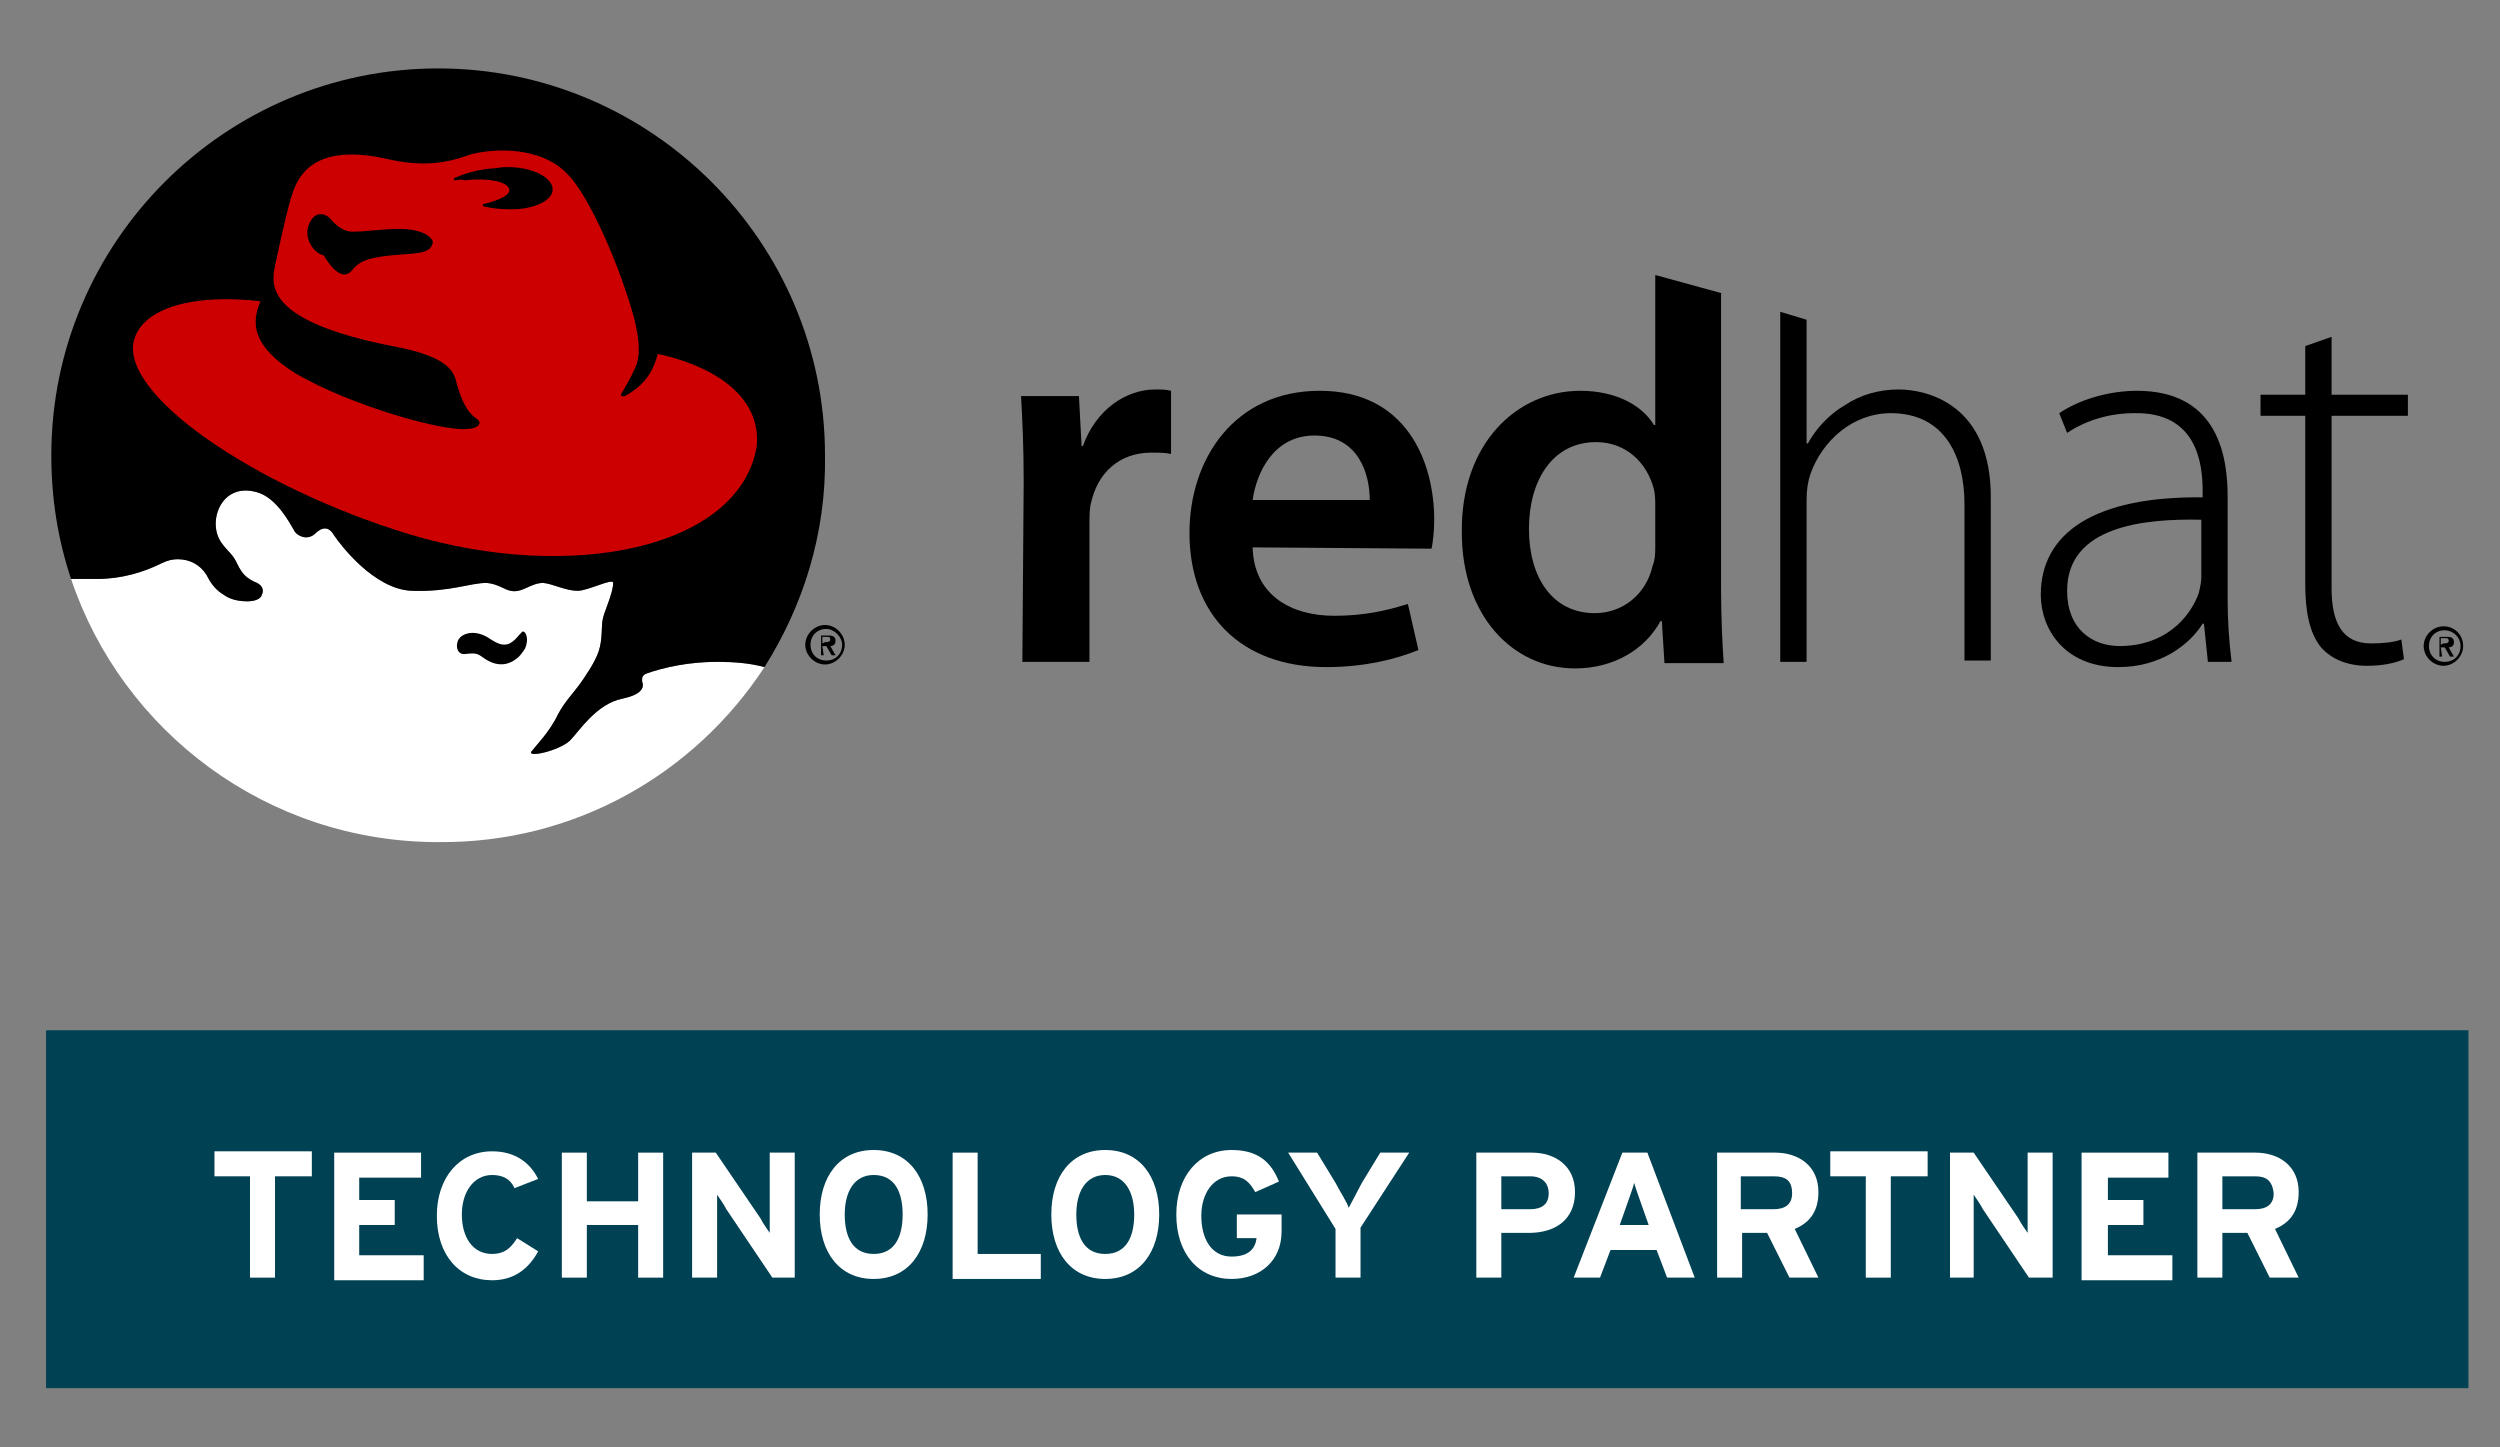
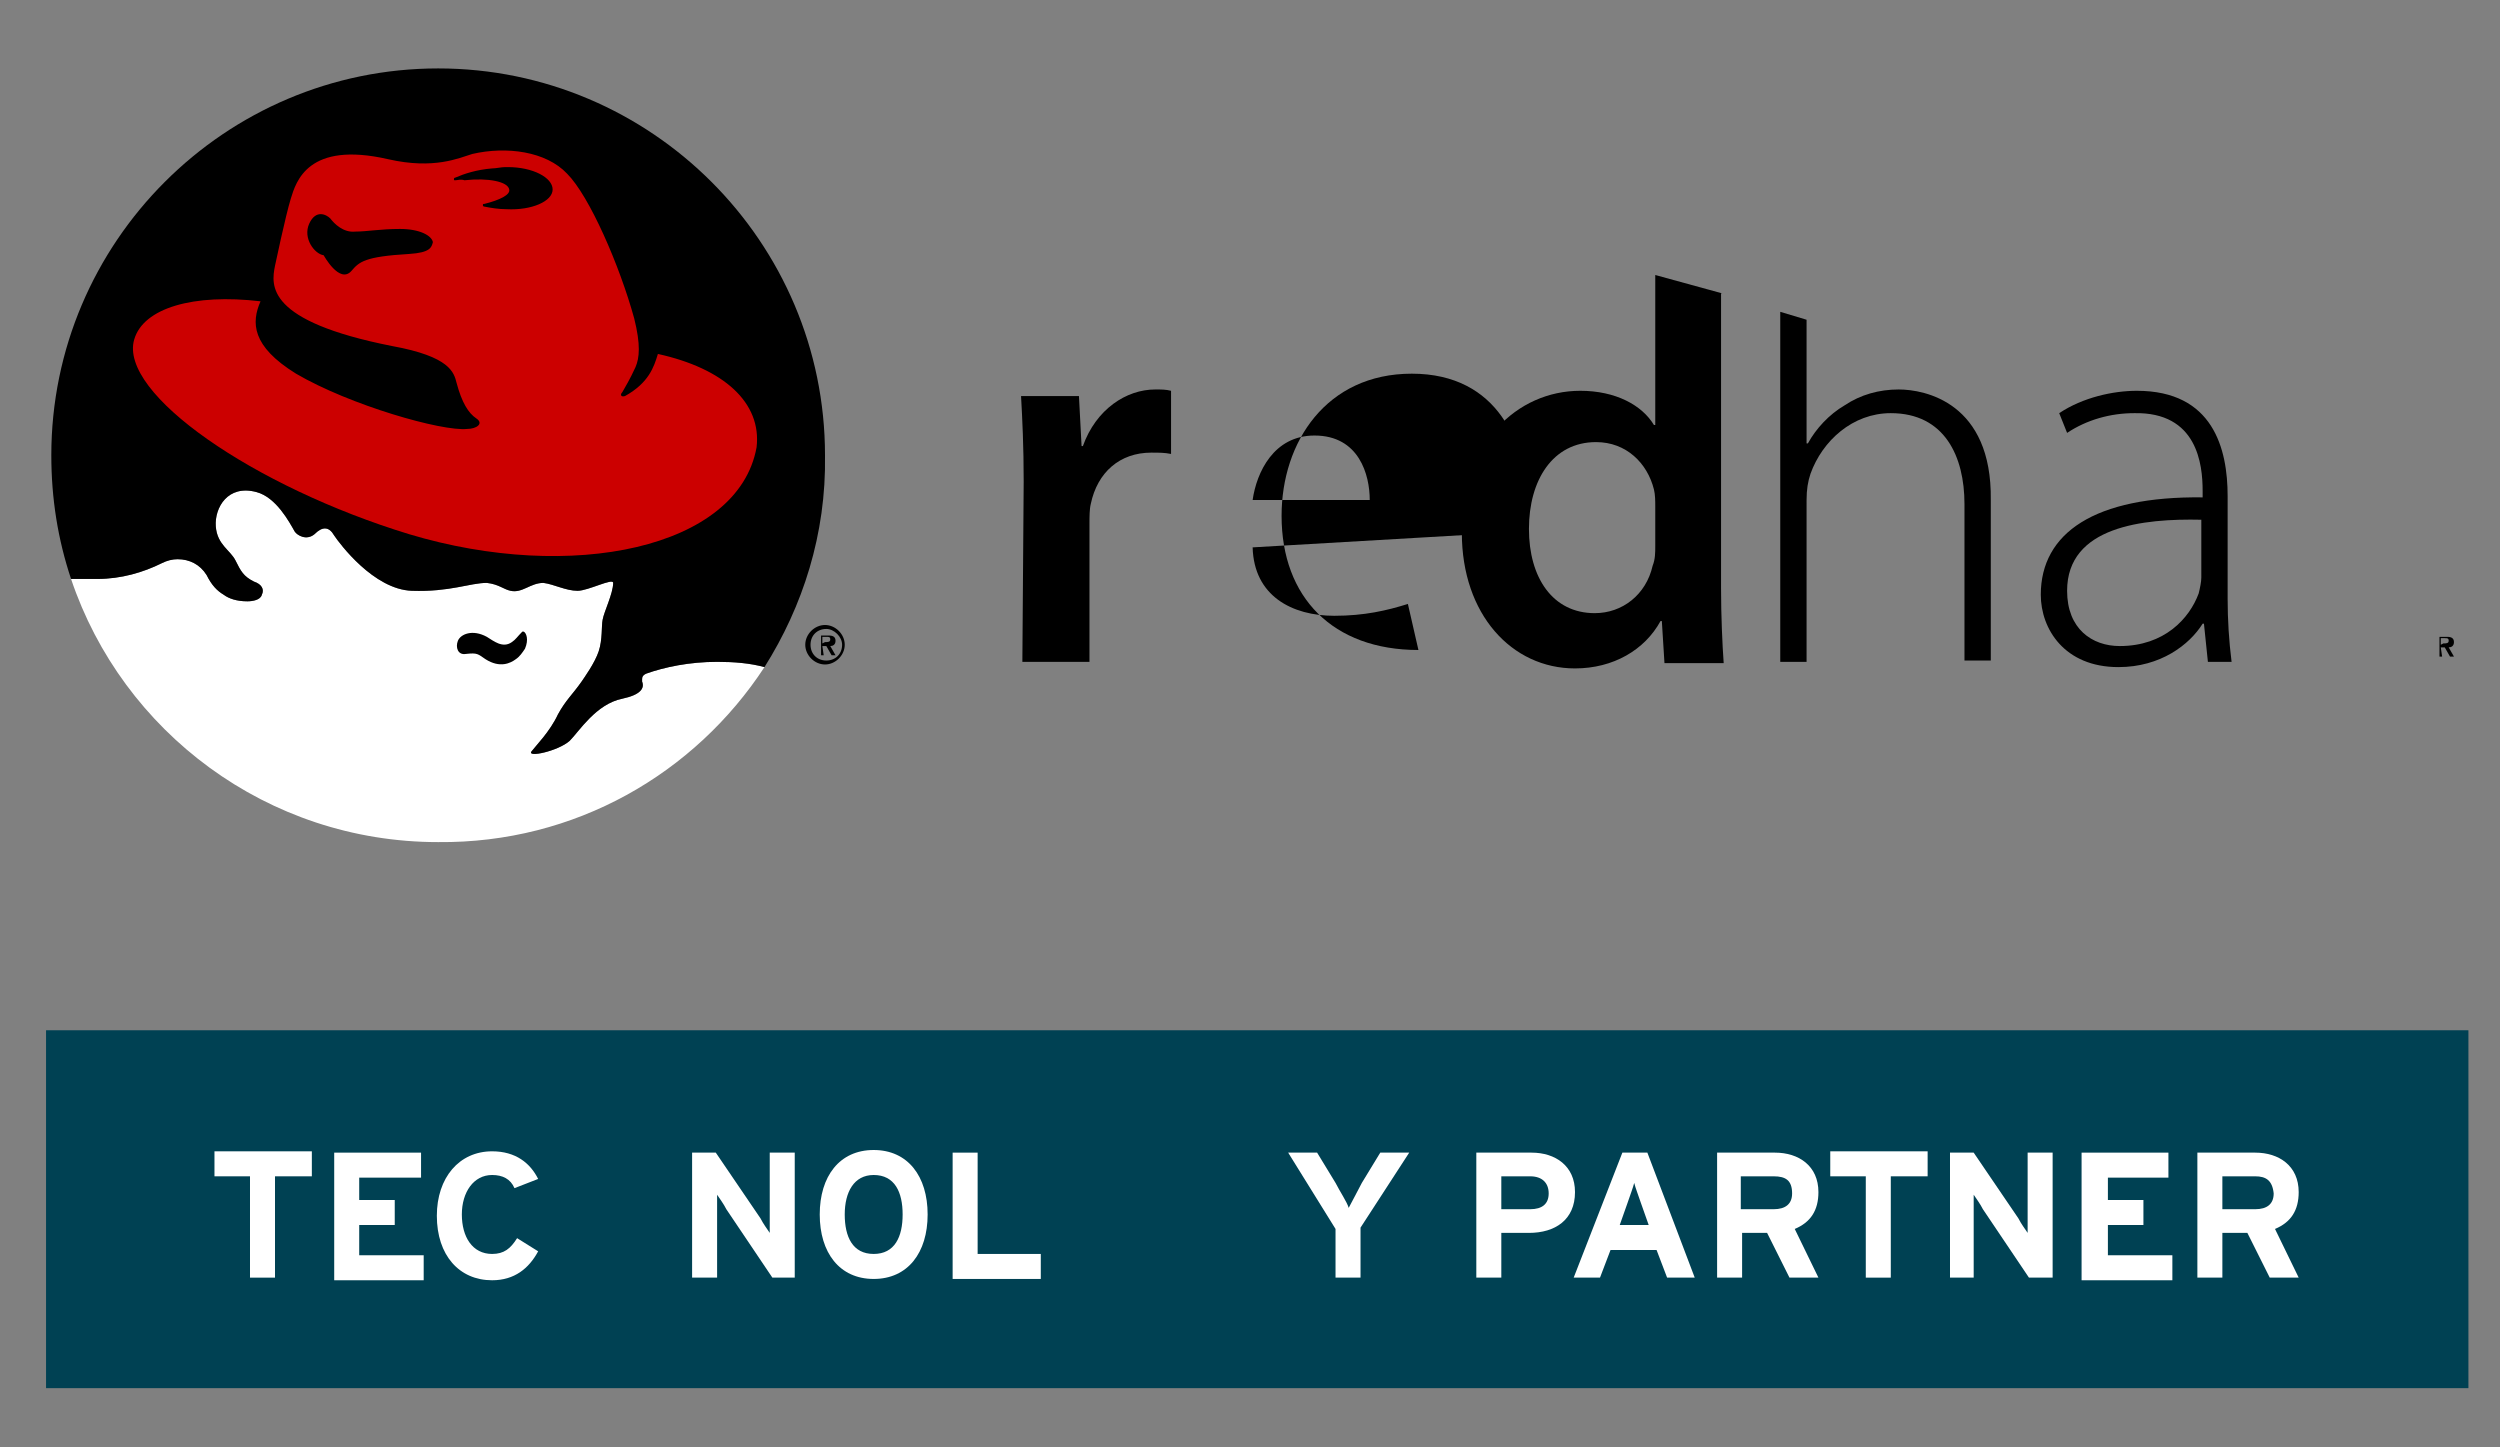
<svg xmlns="http://www.w3.org/2000/svg" version="1.1" id="Layer_1" x="0px" y="0px" width="190px" height="110px" viewBox="212.8 308 190 110" style="enable-background:new 212.8 308 190 110;" xml:space="preserve">
  <rect x="212.8" y="308" width="190" height="110" fill="#808080" stroke="none" />
  <style type="text/css"> .st0{fill:#FFFFFF;} .st1{fill:#CC0000;} .st2{fill:#004153;} </style>
  <g>
    <g>
      <path class="st0" d="M270.9,358.7c-1.1-0.3-2.3-0.4-3.6-0.4c-2.1,0-4,0.4-5.4,0.9c-0.2,0.1-0.3,0.2-0.3,0.4c0,0.1,0,0.1,0,0.2 c0.2,0.5-0.1,1-1.5,1.3c-2,0.4-3.3,2.5-4,3.2c-0.9,0.8-3.3,1.3-2.9,0.8c0.3-0.4,1.4-1.5,2-2.8c0.6-1.1,1.1-1.5,1.8-2.5 c0.2-0.3,1-1.4,1.3-2.3s0.2-1.9,0.3-2.4c0.1-0.6,0.8-2,0.8-2.8c0-0.4-1.9,0.6-2.7,0.6c-0.9,0-1.8-0.5-2.6-0.6 c-1,0-1.6,0.8-2.5,0.6c-0.5-0.1-0.9-0.5-1.8-0.6c-1.3,0-2.8,0.7-5.7,0.6s-5.5-3.6-5.9-4.2c-0.4-0.7-0.9-0.7-1.5-0.1 c-0.6,0.5-1.3,0.1-1.5-0.2c-0.4-0.7-1.4-2.6-2.9-3c-2.2-0.6-3.2,1.2-3.1,2.6c0.1,1.4,1.1,1.8,1.5,2.6c0.4,0.8,0.6,1.2,1.4,1.6 c0.6,0.2,0.8,0.6,0.6,1c-0.1,0.4-0.7,0.5-1.1,0.5c-0.8,0-1.4-0.2-1.8-0.5c-0.5-0.3-0.9-0.7-1.3-1.5c-0.5-0.8-1.3-1.2-2.2-1.2 c-0.4,0-0.8,0.1-1.2,0.3c-1.4,0.7-3.1,1.2-4.9,1.2h-2c3.9,11.6,14.9,20,27.9,20C256.5,372.1,265.6,366.8,270.9,358.7" />
      <path d="M275.3,357.1h0.3l0.4,0.7h0.3l-0.4-0.7c0.2,0,0.4-0.1,0.4-0.4s-0.2-0.4-0.5-0.4h-0.6v1.5h0.2L275.3,357.1L275.3,357.1z M275.3,356.9v-0.5h0.3c0.2,0,0.3,0,0.3,0.2s-0.2,0.2-0.4,0.2L275.3,356.9L275.3,356.9z" />
      <path d="M277,357c0,0.8-0.7,1.5-1.5,1.5s-1.5-0.7-1.5-1.5s0.7-1.5,1.5-1.5S277,356.2,277,357 M275.6,355.8c-0.7,0-1.2,0.5-1.2,1.2 s0.5,1.2,1.2,1.2s1.2-0.5,1.2-1.2C276.8,356.4,276.2,355.8,275.6,355.8" />
      <path d="M270.9,358.7c-1.1-0.3-2.3-0.4-3.6-0.4c-2.1,0-4,0.4-5.4,0.9c-0.2,0.1-0.3,0.2-0.3,0.4c0,0.1,0,0.1,0,0.2 c0.2,0.5-0.1,1-1.5,1.3c-2,0.4-3.3,2.5-4,3.2c-0.9,0.8-3.3,1.3-2.9,0.8c0.3-0.4,1.4-1.5,2-2.8c0.6-1.1,1.1-1.5,1.8-2.5 c0.2-0.3,1-1.4,1.3-2.3s0.2-1.9,0.3-2.4c0.1-0.6,0.8-2,0.8-2.8c0-0.4-1.9,0.6-2.7,0.6c-0.9,0-1.8-0.5-2.6-0.6 c-1,0-1.6,0.8-2.5,0.6c-0.5-0.1-0.9-0.5-1.8-0.6c-1.3,0-2.8,0.7-5.7,0.6s-5.5-3.6-5.9-4.2c-0.4-0.7-0.9-0.7-1.5-0.1 c-0.6,0.5-1.3,0.1-1.5-0.2c-0.4-0.7-1.4-2.6-2.9-3c-2.2-0.6-3.2,1.2-3.1,2.6c0.1,1.4,1.1,1.8,1.5,2.6c0.4,0.8,0.6,1.2,1.4,1.6 c0.6,0.2,0.8,0.6,0.6,1c-0.1,0.4-0.7,0.5-1.1,0.5c-0.8,0-1.4-0.2-1.8-0.5c-0.5-0.3-0.9-0.7-1.3-1.5c-0.5-0.8-1.3-1.2-2.2-1.2 c-0.4,0-0.8,0.1-1.2,0.3c-1.4,0.7-3.1,1.2-4.9,1.2h-2c-1-3-1.5-6.1-1.5-9.4c0-16.2,13.2-29.4,29.4-29.4s29.4,13.2,29.4,29.4 C275.6,348.6,273.8,354.1,270.9,358.7" />
      <path d="M290.6,344.6c0-2.7-0.1-4.7-0.2-6.5h4.4l0.2,3.8h0.1c1-2.8,3.3-4.3,5.5-4.3c0.5,0,0.8,0,1.2,0.1v4.8 c-0.5-0.1-0.9-0.1-1.5-0.1c-2.4,0-4.1,1.5-4.6,3.9c-0.1,0.4-0.1,1-0.1,1.5v10.5h-5.1L290.6,344.6z" />
-       <path d="M308,349.6c0.1,3.7,3,5.2,6.2,5.2c2.3,0,4-0.4,5.6-0.9l0.8,3.5c-1.7,0.7-4.1,1.3-7,1.3c-6.5,0-10.4-4-10.4-10.2 c0-5.6,3.4-10.8,9.9-10.8c6.6,0,8.7,5.4,8.7,9.8c0,0.9-0.1,1.7-0.2,2.2L308,349.6z M316.9,346c0-1.9-0.8-4.9-4.2-4.9 c-3.1,0-4.4,2.8-4.7,4.9H316.9z" />
+       <path d="M308,349.6c0.1,3.7,3,5.2,6.2,5.2c2.3,0,4-0.4,5.6-0.9l0.8,3.5c-6.5,0-10.4-4-10.4-10.2 c0-5.6,3.4-10.8,9.9-10.8c6.6,0,8.7,5.4,8.7,9.8c0,0.9-0.1,1.7-0.2,2.2L308,349.6z M316.9,346c0-1.9-0.8-4.9-4.2-4.9 c-3.1,0-4.4,2.8-4.7,4.9H316.9z" />
      <path d="M338.6,349.5c0,0.5,0,1-0.2,1.5c-0.5,2.2-2.3,3.6-4.4,3.6c-3.2,0-5-2.7-5-6.4c0-3.7,1.8-6.6,5.1-6.6 c2.3,0,3.9,1.6,4.4,3.6c0.1,0.4,0.1,0.9,0.1,1.3V349.5z M343.7,330.3l-5.1-1.4v11.4h-0.1c-0.9-1.5-2.9-2.6-5.6-2.6 c-4.8,0-9.1,4-9,10.8c0,6.2,3.8,10.3,8.6,10.3c2.9,0,5.3-1.4,6.5-3.6h0.1l0.2,3.2h4.5c-0.1-1.4-0.2-3.6-0.2-5.7v-22.4H343.7z" />
      <path d="M357.1,337.6c-1.5,0-2.9,0.4-4.1,1.2c-1.2,0.7-2.2,1.8-2.8,2.9h-0.1v-9.4l-2-0.6v26.6h2V346c0-0.8,0.1-1.4,0.3-2 c0.9-2.5,3.2-4.6,6.1-4.6c4.1,0,5.6,3.3,5.6,6.9v11.9h2V346C364.2,338.6,359.1,337.6,357.1,337.6" />
      <path d="M382.1,353.5c0,1.6,0.1,3.2,0.3,4.8h-1.8l-0.3-2.9h-0.1c-1,1.6-3.2,3.3-6.4,3.3c-4.1,0-5.9-2.9-5.9-5.5 c0-4.7,4.1-7.5,12.3-7.4v-0.5c0-2-0.4-6-5.2-5.9c-1.8,0-3.6,0.5-5.1,1.5l-0.6-1.5c1.8-1.2,4.1-1.7,5.9-1.7c5.8,0,6.9,4.4,6.9,8 L382.1,353.5L382.1,353.5z M380.1,347.5c-4.4-0.1-10.2,0.5-10.2,5.4c0,2.9,1.9,4.2,4,4.2c3.4,0,5.3-2.1,6-4 c0.1-0.4,0.2-0.9,0.2-1.2V347.5z" />
-       <path d="M390,333.6v4.4h5.8v1.6H390v13.1c0,2.6,0.8,4.2,3,4.2c1,0,1.8-0.1,2.3-0.3l0.2,1.5c-0.7,0.3-1.6,0.5-2.8,0.5 c-1.5,0-2.7-0.5-3.5-1.4c-0.9-1.1-1.2-2.8-1.2-4.8v-12.8h-3.4V338h3.4v-3.7L390,333.6z" />
      <path d="M398.3,357.2h0.3l0.4,0.7h0.3l-0.4-0.7c0.2,0,0.4-0.1,0.4-0.4s-0.2-0.4-0.5-0.4h-0.6v1.5h0.2L398.3,357.2L398.3,357.2z M398.3,357v-0.5h0.3c0.2,0,0.3,0,0.3,0.2s-0.2,0.2-0.4,0.2L398.3,357L398.3,357z" />
-       <path d="M400,357.1c0,0.8-0.7,1.5-1.5,1.5s-1.5-0.7-1.5-1.5s0.7-1.5,1.5-1.5C399.4,355.6,400,356.3,400,357.1 M398.6,355.9 c-0.7,0-1.2,0.5-1.2,1.2s0.5,1.2,1.2,1.2s1.2-0.5,1.2-1.2C399.8,356.4,399.2,355.9,398.6,355.9" />
      <path d="M252.6,356c0.2,0.1,0.4,0.6,0.1,1.3c-0.2,0.3-0.4,0.6-0.7,0.8c-0.4,0.3-1.2,0.7-2.3,0c-0.6-0.4-0.6-0.5-1.5-0.4 c-0.6,0.1-0.8-0.5-0.6-1s1.1-0.9,2.2-0.3c0.5,0.3,1.2,0.9,1.9,0.4c0.3-0.2,0.4-0.4,0.8-0.8C252.5,356,252.5,356,252.6,356 L252.6,356" />
      <path class="st1" d="M243.9,327.3c-3.4,0.2-3.8,0.6-4.4,1.3c-0.9,1-2.1-1.2-2.1-1.2c-0.7-0.1-1.6-1.3-1.1-2.4s1.3-0.7,1.6-0.4 c0.3,0.4,1,1.1,1.9,1c0.9,0,1.9-0.2,3.4-0.2s2.4,0.5,2.5,1C245.6,326.8,245.5,327.2,243.9,327.3 M247.4,321.7L247.4,321.7 c-0.1,0-0.1,0-0.1-0.1c0,0,0-0.1,0.1-0.1c0.7-0.3,1.6-0.6,2.8-0.7c0.3,0,0.7-0.1,1-0.1c0.1,0,0.1,0,0.2,0c1.9,0,3.4,0.8,3.4,1.7 c0,0.9-1.6,1.6-3.5,1.5c-0.6,0-1.2-0.1-1.7-0.2c-0.1,0-0.1-0.1-0.1-0.1c0-0.1,0-0.1,0.1-0.1c1.2-0.3,2-0.7,1.9-1.1 c-0.1-0.6-1.6-0.9-3.4-0.7C247.8,321.6,247.6,321.7,247.4,321.7 M262.8,334.9c-0.3,1-0.7,2.2-2.5,3.2c-0.3,0.1-0.4-0.1-0.2-0.3 c0.7-1.2,0.8-1.5,1-1.9c0.3-0.7,0.4-1.7-0.1-3.7c-1.1-4-3.4-9.3-5.1-11c-1.6-1.7-4.6-2.1-7.2-1.5c-1,0.3-2.9,1.2-6.4,0.4 c-6.1-1.4-7,1.7-7.4,3s-1.2,5.1-1.2,5.1c-0.3,1.5-0.7,4.2,8.9,6.1c4.4,0.8,4.7,2,4.9,2.8c0.4,1.5,0.9,2.3,1.5,2.7 c0.6,0.4,0,0.8-0.7,0.8c-1.9,0.2-8.9-1.8-13-4.2c-3.4-2.1-3.4-3.9-2.7-5.5c-5.1-0.6-8.9,0.5-9.6,2.9c-1.2,4.1,9.1,11.2,20.9,14.8 c12.3,3.7,25,1.1,26.4-6.6C270.7,338.6,267.8,336,262.8,334.9" />
    </g>
  </g>
  <rect x="216.3" y="386.3" class="st2" width="184.1" height="27.2" />
  <g>
    <path class="st0" d="M233.7,397.4v7.7h-1.9v-7.7h-2.7v-1.9h7.4v1.9H233.7z" />
    <path class="st0" d="M238.2,405.1v-9.5h6.6v1.9h-4.7v1.7h2.7v1.9h-2.7v2.3h4.9v1.9h-6.8V405.1z" />
    <path class="st0" d="M251.9,398.3c-0.3-0.7-0.9-1-1.7-1c-1.4,0-2.3,1.3-2.3,3s0.8,3,2.3,3c0.9,0,1.4-0.4,1.9-1.2l1.6,1 c-0.7,1.3-1.8,2.2-3.5,2.2c-2.5,0-4.2-1.9-4.2-4.9c0-2.9,1.7-4.9,4.2-4.9c1.8,0,2.9,0.9,3.5,2.1L251.9,398.3z" />
-     <path class="st0" d="M261.3,405.1v-4h-3.9v4h-1.9v-9.5h1.9v3.7h3.9v-3.7h1.9v9.5H261.3z" />
    <path class="st0" d="M271.5,405.1l-3.5-5.2c-0.2-0.4-0.5-0.8-0.7-1.1c0,0.4,0,1.6,0,2.1v4.2h-1.9v-9.5h1.8l3.4,5 c0.2,0.4,0.5,0.8,0.7,1.1c0-0.4,0-1.6,0-2.1v-4h1.9v9.5H271.5z" />
    <path class="st0" d="M279.2,405.2c-2.6,0-4.1-2-4.1-4.9s1.5-4.9,4.1-4.9s4.1,2,4.1,4.9S281.8,405.2,279.2,405.2z M279.2,397.3 c-1.5,0-2.2,1.3-2.2,3s0.6,3,2.2,3s2.2-1.3,2.2-3S280.8,397.3,279.2,397.3z" />
    <path class="st0" d="M285.2,405.1v-9.5h1.9v7.7h4.8v1.9h-6.7V405.1z" />
-     <path class="st0" d="M296.8,405.2c-2.6,0-4.1-2-4.1-4.9s1.5-4.9,4.1-4.9s4.1,2,4.1,4.9S299.4,405.2,296.8,405.2z M296.8,397.3 c-1.5,0-2.2,1.3-2.2,3s0.6,3,2.2,3s2.2-1.3,2.2-3S298.3,397.3,296.8,397.3z" />
-     <path class="st0" d="M306.4,405.2c-2.5,0-4.2-1.9-4.2-4.9c0-2.9,1.7-4.9,4.2-4.9c2,0,3,0.9,3.6,2.4l-1.8,0.8 c-0.4-0.7-0.8-1.2-1.8-1.2c-1.4,0-2.3,1.3-2.3,3c0,1.8,0.8,3.1,2.3,3.1c1.3,0,1.8-0.6,1.9-1.4h-1.5v-1.8h3.4v1.3 C310.2,403.8,308.6,405.2,306.4,405.2z" />
    <path class="st0" d="M316.2,401.3v3.8h-1.9v-3.7l-3.6-5.8h2.2l1.4,2.3c0.3,0.6,0.9,1.5,1,1.9c0.2-0.4,0.7-1.3,1-1.9l1.4-2.3h2.2 L316.2,401.3z" />
    <path class="st0" d="M329,401.7h-2.1v3.4H325v-9.5h4.2c1.8,0,3.3,1,3.3,3C332.5,400.7,331,401.7,329,401.7z M329.1,397.4h-2.2v2.5 h2.2c0.9,0,1.4-0.4,1.4-1.2S330,397.4,329.1,397.4z" />
    <path class="st0" d="M339.5,405.1l-0.8-2.1h-3.5l-0.8,2.1h-2l3.7-9.5h1.9l3.6,9.5H339.5z M337.5,399.4c-0.2-0.6-0.4-1.1-0.5-1.5 c-0.1,0.4-0.3,0.9-0.5,1.5l-0.6,1.7h2.2L337.5,399.4z" />
    <path class="st0" d="M348.8,405.1l-1.7-3.4h-1.9v3.4h-1.9v-9.5h4.4c1.8,0,3.3,1,3.3,3c0,1.4-0.6,2.3-1.8,2.8l1.8,3.7H348.8z M347.6,397.4h-2.5v2.5h2.5c0.9,0,1.4-0.4,1.4-1.2C349,397.7,348.5,397.4,347.6,397.4z" />
    <path class="st0" d="M356.5,397.4v7.7h-1.9v-7.7h-2.7v-1.9h7.4v1.9H356.5z" />
    <path class="st0" d="M367,405.1l-3.5-5.2c-0.2-0.4-0.5-0.8-0.7-1.1c0,0.4,0,1.6,0,2.1v4.2H361v-9.5h1.8l3.4,5 c0.2,0.4,0.5,0.8,0.7,1.1c0-0.4,0-1.6,0-2.1v-4h1.9v9.5H367z" />
    <path class="st0" d="M371,405.1v-9.5h6.6v1.9H373v1.7h2.7v1.9H373v2.3h4.9v1.9H371V405.1z" />
    <path class="st0" d="M385.3,405.1l-1.7-3.4h-1.9v3.4h-1.9v-9.5h4.4c1.8,0,3.3,1,3.3,3c0,1.4-0.6,2.3-1.8,2.8l1.8,3.7H385.3z M384.2,397.4h-2.5v2.5h2.5c0.9,0,1.4-0.4,1.4-1.2C385.5,397.7,385,397.4,384.2,397.4z" />
  </g>
</svg>